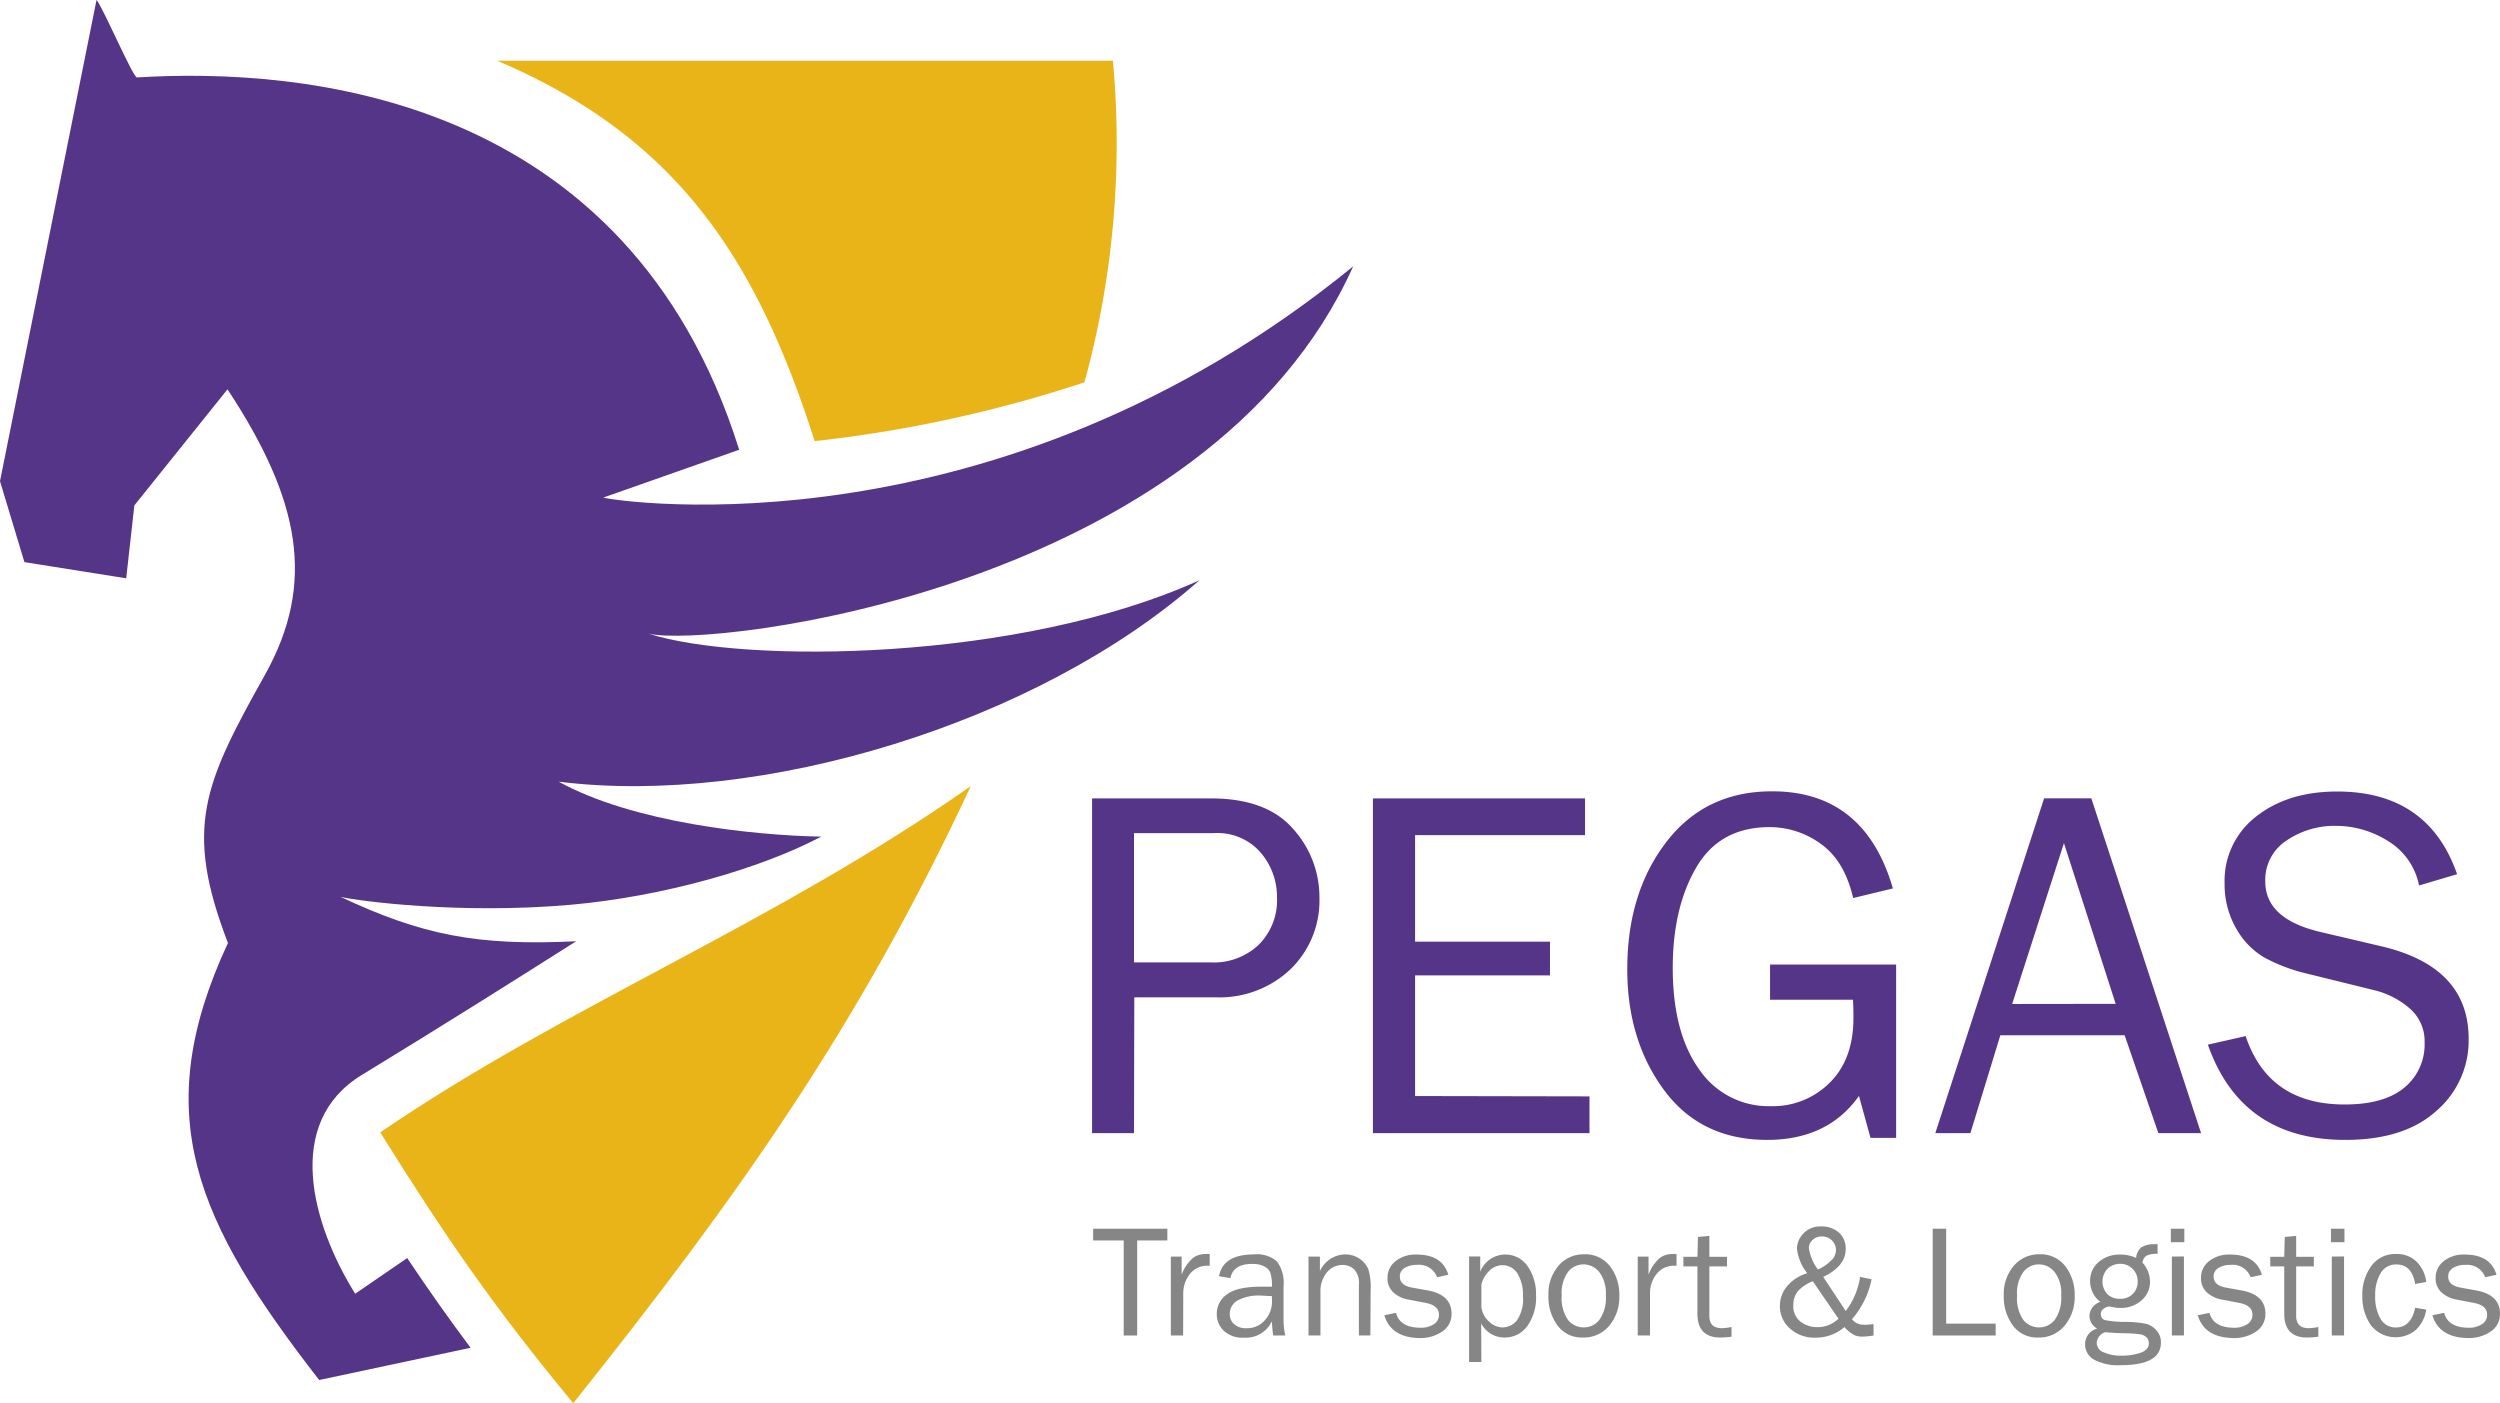
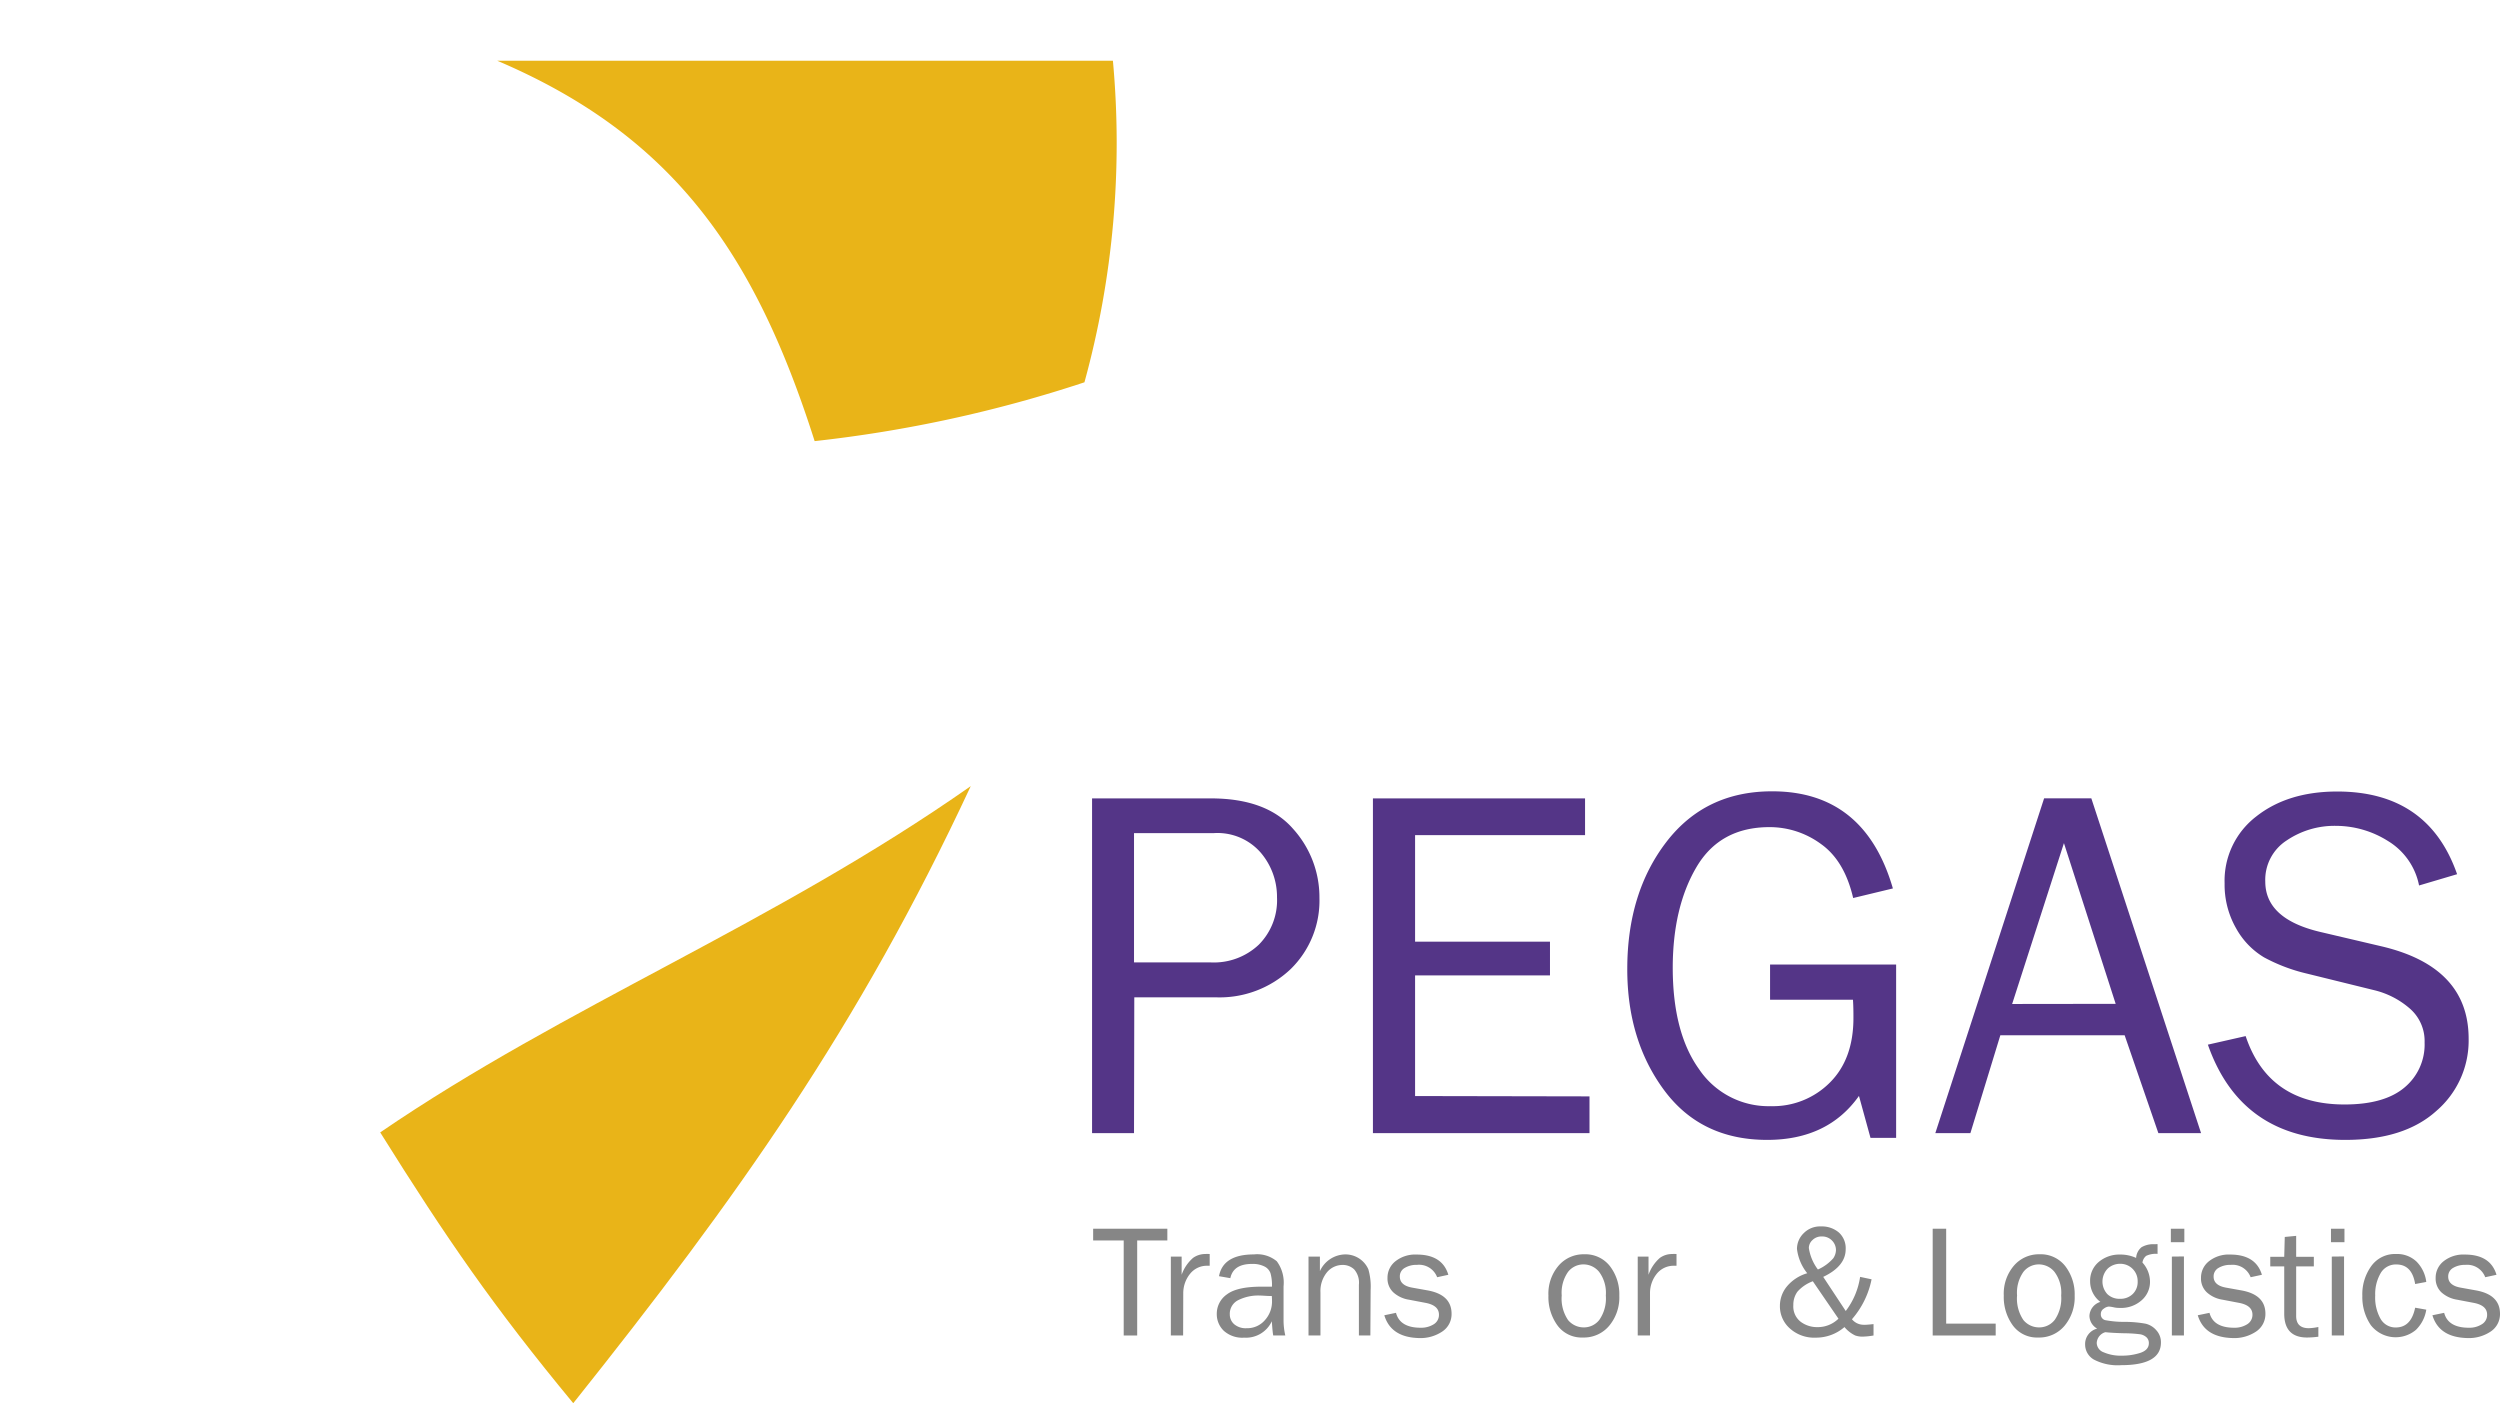
<svg xmlns="http://www.w3.org/2000/svg" id="Слой_1" data-name="Слой 1" viewBox="0 0 370.65 208.04">
  <defs>
    <style>.cls-1{fill:#e9b418;}.cls-1,.cls-2{fill-rule:evenodd;}.cls-2,.cls-4{fill:#543587;}.cls-3{isolation:isolate;}.cls-5{fill:#868686;}</style>
  </defs>
  <title>pegas-logo</title>
  <g id="_Слой_1" data-name=" Слой 1">
    <path class="cls-1" d="M165,9a133.88,133.88,0,0,1-4.22,47.68,195,195,0,0,1-40,8.72C112,37.84,100,20.2,73.71,9Z" />
-     <path class="cls-2" d="M33.8,139.8c-11.93,25.59-4.65,41.4,13.52,64.8l22.45-4.78c-3.3-4.4-6.32-8.7-9.4-13.3l-7.71,5.29c-6.3-10.09-10.74-25.31,1-32.45,11.34-6.9,24.19-15,31.76-19.81-14.77.72-22.9-.94-34.93-6.58,2.66.62,17.76,2.62,34.15,1.17,13.59-1.21,28.07-5.32,37.11-10.1-9.94-.18-27.89-2.06-38.92-8.15,29.78,3.74,70.9-8.55,95-29.86-26.7,12.11-67.67,12.41-81.7,7.91,9.53,2.25,83.06-6.64,104.49-54.45C147.7,82.7,91.93,74.4,89.42,73.78l20.17-7.1C93,13.74,44.47,10,20.31,11.48c-.56.09-5.16-10.62-6-11.48L0,71.34l3.62,12,15.09,2.4,1.21-10.81L33.73,57.72C44.55,74.14,46.86,86.44,39.31,100c-9.1,16.28-12.08,22.72-5.51,39.82h0Z" />
    <path class="cls-1" d="M143.93,116.54c-16.7,35.83-34.62,61-58.94,91.5-11.85-14.34-18.75-24.37-28.62-40.15,27.55-18.84,58.29-30.82,87.57-51.35h0Z" />
    <g class="cls-3">
      <g class="cls-3">
        <path class="cls-4" d="M168.13,168h-6.22V118.37h17.6c5.5,0,9.57,1.5,12.18,4.49a15.11,15.11,0,0,1,3.93,10.24,14.18,14.18,0,0,1-4.27,10.58,15.3,15.3,0,0,1-11.18,4.18h-12Zm0-25.31h11.42a9.7,9.7,0,0,0,7.09-2.64,9.33,9.33,0,0,0,2.69-7,10.11,10.11,0,0,0-2.4-6.62,8.5,8.5,0,0,0-7-2.91H168.13Z" />
        <path class="cls-4" d="M235.66,162.55V168H203.55V118.37H235v5.45h-25.2v15.79h20v5h-20v17.89Z" />
        <path class="cls-4" d="M281.12,143V168.7h-3.8l-1.71-6.22Q271,169,262,169q-9.83,0-15.29-7.39t-5.45-17.94q0-11.28,5.78-18.82t15.71-7.53q13.71,0,17.89,14.4l-5.89,1.42q-1.28-5.52-4.76-8a12.85,12.85,0,0,0-7.64-2.51q-7.35,0-10.84,5.94T248,143.44q0,9.65,3.91,15.09A12.41,12.41,0,0,0,262.54,164a11.91,11.91,0,0,0,8.74-3.48q3.51-3.48,3.51-9.6c0-.76,0-1.66-.07-2.7H262.43V143Z" />
        <path class="cls-4" d="M326.33,168H320l-5-14.51H296.57L292.13,168h-5.2l16.13-49.64h7Zm-12.66-19.17L306,125l-7.68,23.85Z" />
        <path class="cls-4" d="M327.34,154.88l5.6-1.27q3.39,10.14,14.66,10.14,5.89,0,8.87-2.5a8.27,8.27,0,0,0,3-6.69,6.37,6.37,0,0,0-2.28-5.11,12.47,12.47,0,0,0-5.25-2.66L342,144.34a25.59,25.59,0,0,1-6.31-2.39,11.45,11.45,0,0,1-4.16-4.31,13,13,0,0,1-1.71-6.67,12,12,0,0,1,4.69-9.92q4.69-3.7,12-3.7,13.51,0,17.78,12.26l-5.64,1.67a9.94,9.94,0,0,0-4.62-6.6,14.52,14.52,0,0,0-7.74-2.24,12.62,12.62,0,0,0-7.26,2.16,6.94,6.94,0,0,0-3.18,6.1q0,5.52,8.07,7.45l9.28,2.18Q366,143.39,366,154a13.75,13.75,0,0,1-4.79,10.71C358,167.6,353.5,169,347.71,169Q332.29,169,327.34,154.88Z" />
      </g>
    </g>
    <g class="cls-3">
      <g class="cls-3">
        <path class="cls-5" d="M168.6,198h-2V183.91h-4.53v-1.74h11v1.74H168.6Z" />
        <path class="cls-5" d="M175.41,198h-1.82v-11.7h1.6V189a5.9,5.9,0,0,1,1.7-2.51,3.11,3.11,0,0,1,1.74-.57,7,7,0,0,1,.72,0v1.74H179a3.19,3.19,0,0,0-2.5,1.12,4.56,4.56,0,0,0-1.07,2.95Z" />
        <path class="cls-5" d="M190.56,198h-1.79c-.07-.37-.14-1.07-.21-2.11a4.22,4.22,0,0,1-4.1,2.43,4.09,4.09,0,0,1-3-1,3.39,3.39,0,0,1-1.06-2.51,3.49,3.49,0,0,1,1.51-2.91q1.5-1.14,5.12-1.14c.32,0,.84,0,1.55,0a6.44,6.44,0,0,0-.22-2,1.78,1.78,0,0,0-.91-1,3.84,3.84,0,0,0-1.83-.37c-1.84,0-2.91.7-3.21,2.11l-1.68-.29c.4-2.15,2.13-3.23,5.16-3.23A4.55,4.55,0,0,1,189.3,187a5.33,5.33,0,0,1,1,3.71v5A10,10,0,0,0,190.56,198Zm-2-5.85c-.74,0-1.31-.07-1.69-.07a6.62,6.62,0,0,0-3.35.71,2.25,2.25,0,0,0-1.19,2.07,1.92,1.92,0,0,0,.64,1.46,2.63,2.63,0,0,0,1.86.6,3.45,3.45,0,0,0,2.7-1.19,4.1,4.1,0,0,0,1.06-2.81C188.59,192.68,188.58,192.43,188.56,192.13Z" />
        <path class="cls-5" d="M203.17,198h-1.7v-7.52a3,3,0,0,0-.7-2.28,2.45,2.45,0,0,0-1.72-.66,3,3,0,0,0-2.33,1.11,4.39,4.39,0,0,0-.95,2.93V198H194v-11.7h1.69v2.16a4.2,4.2,0,0,1,3.69-2.48,3.71,3.71,0,0,1,3.49,2.2,9.19,9.19,0,0,1,.34,3.06Z" />
        <path class="cls-5" d="M205.24,195l1.73-.36c.39,1.47,1.61,2.21,3.66,2.21a3.49,3.49,0,0,0,1.93-.51,1.62,1.62,0,0,0,.78-1.43c0-.92-.67-1.5-2-1.75l-2.47-.47a4.46,4.46,0,0,1-2.3-1.09,2.81,2.81,0,0,1-.86-2.14,3.1,3.1,0,0,1,1.17-2.46,4.72,4.72,0,0,1,3.15-1q3.81,0,4.7,3l-1.66.36a2.86,2.86,0,0,0-3-1.83,3.34,3.34,0,0,0-1.82.46,1.42,1.42,0,0,0-.71,1.28c0,.86.6,1.41,1.81,1.63l2.29.41q3.57.64,3.57,3.47a3.09,3.09,0,0,1-1.33,2.6,5.8,5.8,0,0,1-3.54,1C207.61,198.3,205.89,197.19,205.24,195Z" />
-         <path class="cls-5" d="M219.63,201.93h-1.82V186.28h1.65v2.27a4,4,0,0,1,7-.86,7.22,7.22,0,0,1,1.27,4.39,7.15,7.15,0,0,1-1.31,4.54,4.06,4.06,0,0,1-3.35,1.68,3.87,3.87,0,0,1-3.47-2.09Zm0-11.49v3.3a3.44,3.44,0,0,0,1.13,2.19,2.9,2.9,0,0,0,2,.87,2.77,2.77,0,0,0,2.11-1,5.52,5.52,0,0,0,.92-3.61,6,6,0,0,0-.83-3.41,2.59,2.59,0,0,0-2.22-1.2,2.75,2.75,0,0,0-1.95.85A4.17,4.17,0,0,0,219.63,190.44Z" />
        <path class="cls-5" d="M234.68,198.3a4.44,4.44,0,0,1-3.76-1.78,7.14,7.14,0,0,1-1.35-4.43,6.38,6.38,0,0,1,1.52-4.46,4.87,4.87,0,0,1,3.77-1.67,4.61,4.61,0,0,1,3.82,1.75,6.85,6.85,0,0,1,1.4,4.39,6.57,6.57,0,0,1-1.51,4.47A4.89,4.89,0,0,1,234.68,198.3Zm.14-1.5a2.87,2.87,0,0,0,2.32-1.15,5.54,5.54,0,0,0,.94-3.57,5.21,5.21,0,0,0-1-3.52,3,3,0,0,0-2.31-1.1,2.9,2.9,0,0,0-2.29,1.11,5.38,5.38,0,0,0-.94,3.5,5.66,5.66,0,0,0,.94,3.64A3,3,0,0,0,234.82,196.8Z" />
        <path class="cls-5" d="M244.63,198h-1.82v-11.7h1.6V189a5.9,5.9,0,0,1,1.69-2.51,3.11,3.11,0,0,1,1.75-.57,7,7,0,0,1,.71,0v1.74h-.37a3.21,3.21,0,0,0-2.5,1.12,4.56,4.56,0,0,0-1.06,2.95Z" />
-         <path class="cls-5" d="M256.72,196.74v1.44a13.75,13.75,0,0,1-1.67.12q-3.39,0-3.39-3.54v-7h-2.08v-1.43h2.08l.08-2.94,1.69-.16v3.1h2.62v1.43h-2.62v7.35c0,1.21.62,1.81,1.88,1.81A8.48,8.48,0,0,0,256.72,196.74Z" />
        <path class="cls-5" d="M277.77,196.31V198a10.38,10.38,0,0,1-1.71.17,3.32,3.32,0,0,1-1-.17,4.74,4.74,0,0,1-1.6-1.25,6.42,6.42,0,0,1-4.24,1.57,5.38,5.38,0,0,1-3.86-1.37,4.37,4.37,0,0,1-1.47-3.32,4.52,4.52,0,0,1,1-2.86,6.16,6.16,0,0,1,3.05-2,7.08,7.08,0,0,1-1.52-3.61,3.24,3.24,0,0,1,1-2.33,3.39,3.39,0,0,1,2.56-1,3.87,3.87,0,0,1,2.66.91,3.14,3.14,0,0,1,1,2.47q0,2.52-3.33,4.1l3.34,5.06a11,11,0,0,0,2.13-5.06l1.7.36a12.84,12.84,0,0,1-2.91,5.92,2.23,2.23,0,0,0,1.69.82C276.55,196.43,277.06,196.39,277.77,196.31Zm-9-6.35a5.67,5.67,0,0,0-2.27,1.53,3.28,3.28,0,0,0-.62,2,2.87,2.87,0,0,0,1.08,2.47,4.05,4.05,0,0,0,2.49.8,4.37,4.37,0,0,0,3.12-1.25Zm.79-1.76a6.52,6.52,0,0,0,2.25-1.66,2.27,2.27,0,0,0,.39-1.2,2,2,0,0,0-.6-1.43,2,2,0,0,0-1.5-.59,1.86,1.86,0,0,0-1.38.53,1.6,1.6,0,0,0-.54,1.18A7.05,7.05,0,0,0,269.51,188.2Z" />
        <path class="cls-5" d="M295.88,196.24V198h-9.34V182.17h2v14.07Z" />
        <path class="cls-5" d="M302.19,198.3a4.44,4.44,0,0,1-3.76-1.78,7.14,7.14,0,0,1-1.35-4.43,6.38,6.38,0,0,1,1.52-4.46,4.87,4.87,0,0,1,3.77-1.67,4.61,4.61,0,0,1,3.82,1.75,6.85,6.85,0,0,1,1.4,4.39,6.57,6.57,0,0,1-1.51,4.47A4.89,4.89,0,0,1,302.19,198.3Zm.14-1.5a2.9,2.9,0,0,0,2.33-1.15,5.61,5.61,0,0,0,.93-3.57,5.16,5.16,0,0,0-1-3.52,3,3,0,0,0-2.31-1.1,2.9,2.9,0,0,0-2.29,1.11,5.38,5.38,0,0,0-.94,3.5,5.66,5.66,0,0,0,.94,3.64A3,3,0,0,0,302.33,196.8Z" />
        <path class="cls-5" d="M319.88,184.45v1.45a3.31,3.31,0,0,0-1.68.29,1.52,1.52,0,0,0-.56,1,4.24,4.24,0,0,1,1.12,2.83,3.6,3.6,0,0,1-1.22,2.74,4.57,4.57,0,0,1-3.28,1.15,3.72,3.72,0,0,1-.8-.07,5.3,5.3,0,0,0-.8-.13,1.43,1.43,0,0,0-.75.31.91.91,0,0,0-.44.79.87.87,0,0,0,.63.91,14.84,14.84,0,0,0,3,.26,17.54,17.54,0,0,1,3,.27,3.05,3.05,0,0,1,1.62,1,2.61,2.61,0,0,1,.66,1.8c0,2.24-2,3.35-5.89,3.35a7.63,7.63,0,0,1-4.07-.84,2.58,2.58,0,0,1-1.28-2.24,2.35,2.35,0,0,1,1.79-2.34,2.21,2.21,0,0,1-1.15-1.89,2.27,2.27,0,0,1,1.62-2.07,3.82,3.82,0,0,1-1.52-3.09,3.6,3.6,0,0,1,1.3-2.85A4.71,4.71,0,0,1,314.3,186a5.55,5.55,0,0,1,2.4.5,2.21,2.21,0,0,1,.81-1.59,3.39,3.39,0,0,1,1.91-.44Zm-7.74,13.06a1.76,1.76,0,0,0-1.28,1.61,1.53,1.53,0,0,0,1.05,1.38,6.28,6.28,0,0,0,2.67.49,8.68,8.68,0,0,0,2.76-.42c.83-.28,1.25-.76,1.25-1.43a1.16,1.16,0,0,0-.37-.89,1.84,1.84,0,0,0-1-.44,20.33,20.33,0,0,0-2.25-.14C313.69,197.64,312.75,197.58,312.14,197.51Zm2.18-4.95a2.58,2.58,0,0,0,1.88-.71,2.46,2.46,0,0,0,.73-1.85,2.56,2.56,0,0,0-2.59-2.63,2.71,2.71,0,0,0-1.83.69,2.76,2.76,0,0,0-.08,3.8A2.58,2.58,0,0,0,314.32,192.56Z" />
        <path class="cls-5" d="M323.85,182.17v2h-2v-2Zm-.06,4.11V198H322v-11.7Z" />
        <path class="cls-5" d="M325.84,195l1.74-.36c.38,1.47,1.6,2.21,3.66,2.21a3.48,3.48,0,0,0,1.92-.51,1.63,1.63,0,0,0,.79-1.43c0-.92-.67-1.5-2-1.75l-2.46-.47a4.46,4.46,0,0,1-2.31-1.09,2.81,2.81,0,0,1-.86-2.14,3.1,3.1,0,0,1,1.17-2.46,4.72,4.72,0,0,1,3.15-1q3.81,0,4.71,3l-1.67.36a2.85,2.85,0,0,0-2.95-1.83,3.38,3.38,0,0,0-1.83.46,1.44,1.44,0,0,0-.71,1.28c0,.86.61,1.41,1.82,1.63l2.28.41q3.59.64,3.58,3.47a3.11,3.11,0,0,1-1.33,2.6,5.82,5.82,0,0,1-3.55,1C328.21,198.3,326.5,197.19,325.84,195Z" />
        <path class="cls-5" d="M343.72,196.74v1.44a13.61,13.61,0,0,1-1.67.12q-3.39,0-3.39-3.54v-7h-2.07v-1.43h2.07l.08-2.94,1.69-.16v3.1h2.62v1.43h-2.62v7.35c0,1.21.63,1.81,1.88,1.81A8.3,8.3,0,0,0,343.72,196.74Z" />
        <path class="cls-5" d="M347.59,182.17v2h-2v-2Zm-.06,4.11V198h-1.82v-11.7Z" />
        <path class="cls-5" d="M358.07,193.88l1.65.29a5.3,5.3,0,0,1-1.54,3,4.67,4.67,0,0,1-6.67-.69,7.37,7.37,0,0,1-1.27-4.36,7.12,7.12,0,0,1,1.34-4.43,4.32,4.32,0,0,1,3.64-1.77,4.17,4.17,0,0,1,3.07,1.14,5.18,5.18,0,0,1,1.43,3l-1.65.31c-.31-1.93-1.24-2.9-2.79-2.9a2.59,2.59,0,0,0-2.32,1.28,6.14,6.14,0,0,0-.81,3.32,6.37,6.37,0,0,0,.81,3.49,2.54,2.54,0,0,0,2.26,1.25C356.72,196.8,357.67,195.83,358.07,193.88Z" />
        <path class="cls-5" d="M360.63,195l1.74-.36c.39,1.47,1.61,2.21,3.66,2.21a3.43,3.43,0,0,0,1.92-.51,1.61,1.61,0,0,0,.79-1.43c0-.92-.67-1.5-2-1.75l-2.47-.47a4.5,4.5,0,0,1-2.31-1.09,2.8,2.8,0,0,1-.85-2.14,3.1,3.1,0,0,1,1.17-2.46,4.72,4.72,0,0,1,3.15-1q3.81,0,4.7,3l-1.67.36a2.85,2.85,0,0,0-2.95-1.83,3.4,3.4,0,0,0-1.83.46,1.44,1.44,0,0,0-.71,1.28c0,.86.61,1.41,1.82,1.63l2.28.41q3.58.64,3.58,3.47a3.09,3.09,0,0,1-1.33,2.6,5.82,5.82,0,0,1-3.55,1C363,198.3,361.29,197.19,360.63,195Z" />
      </g>
    </g>
  </g>
</svg>